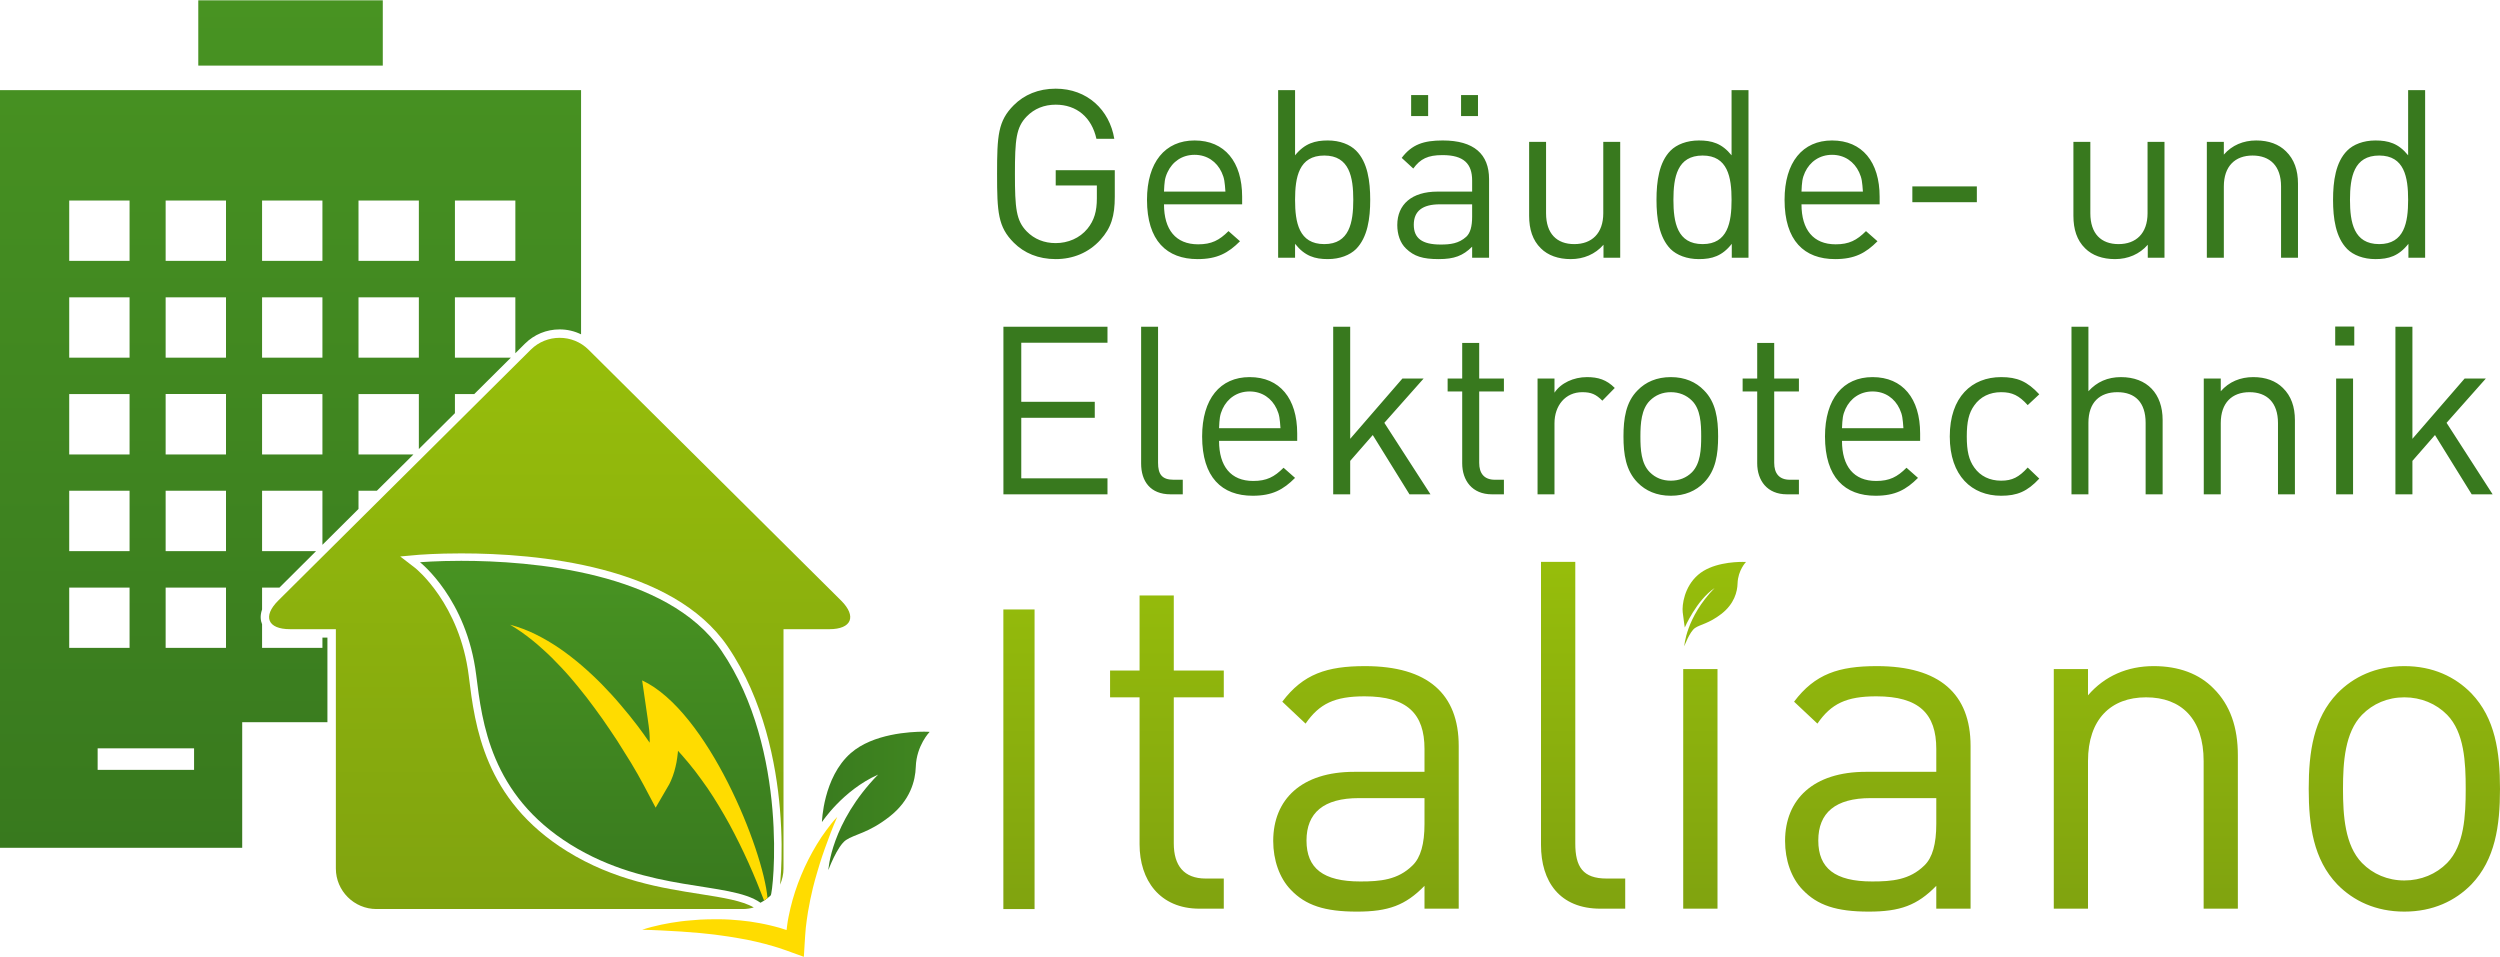
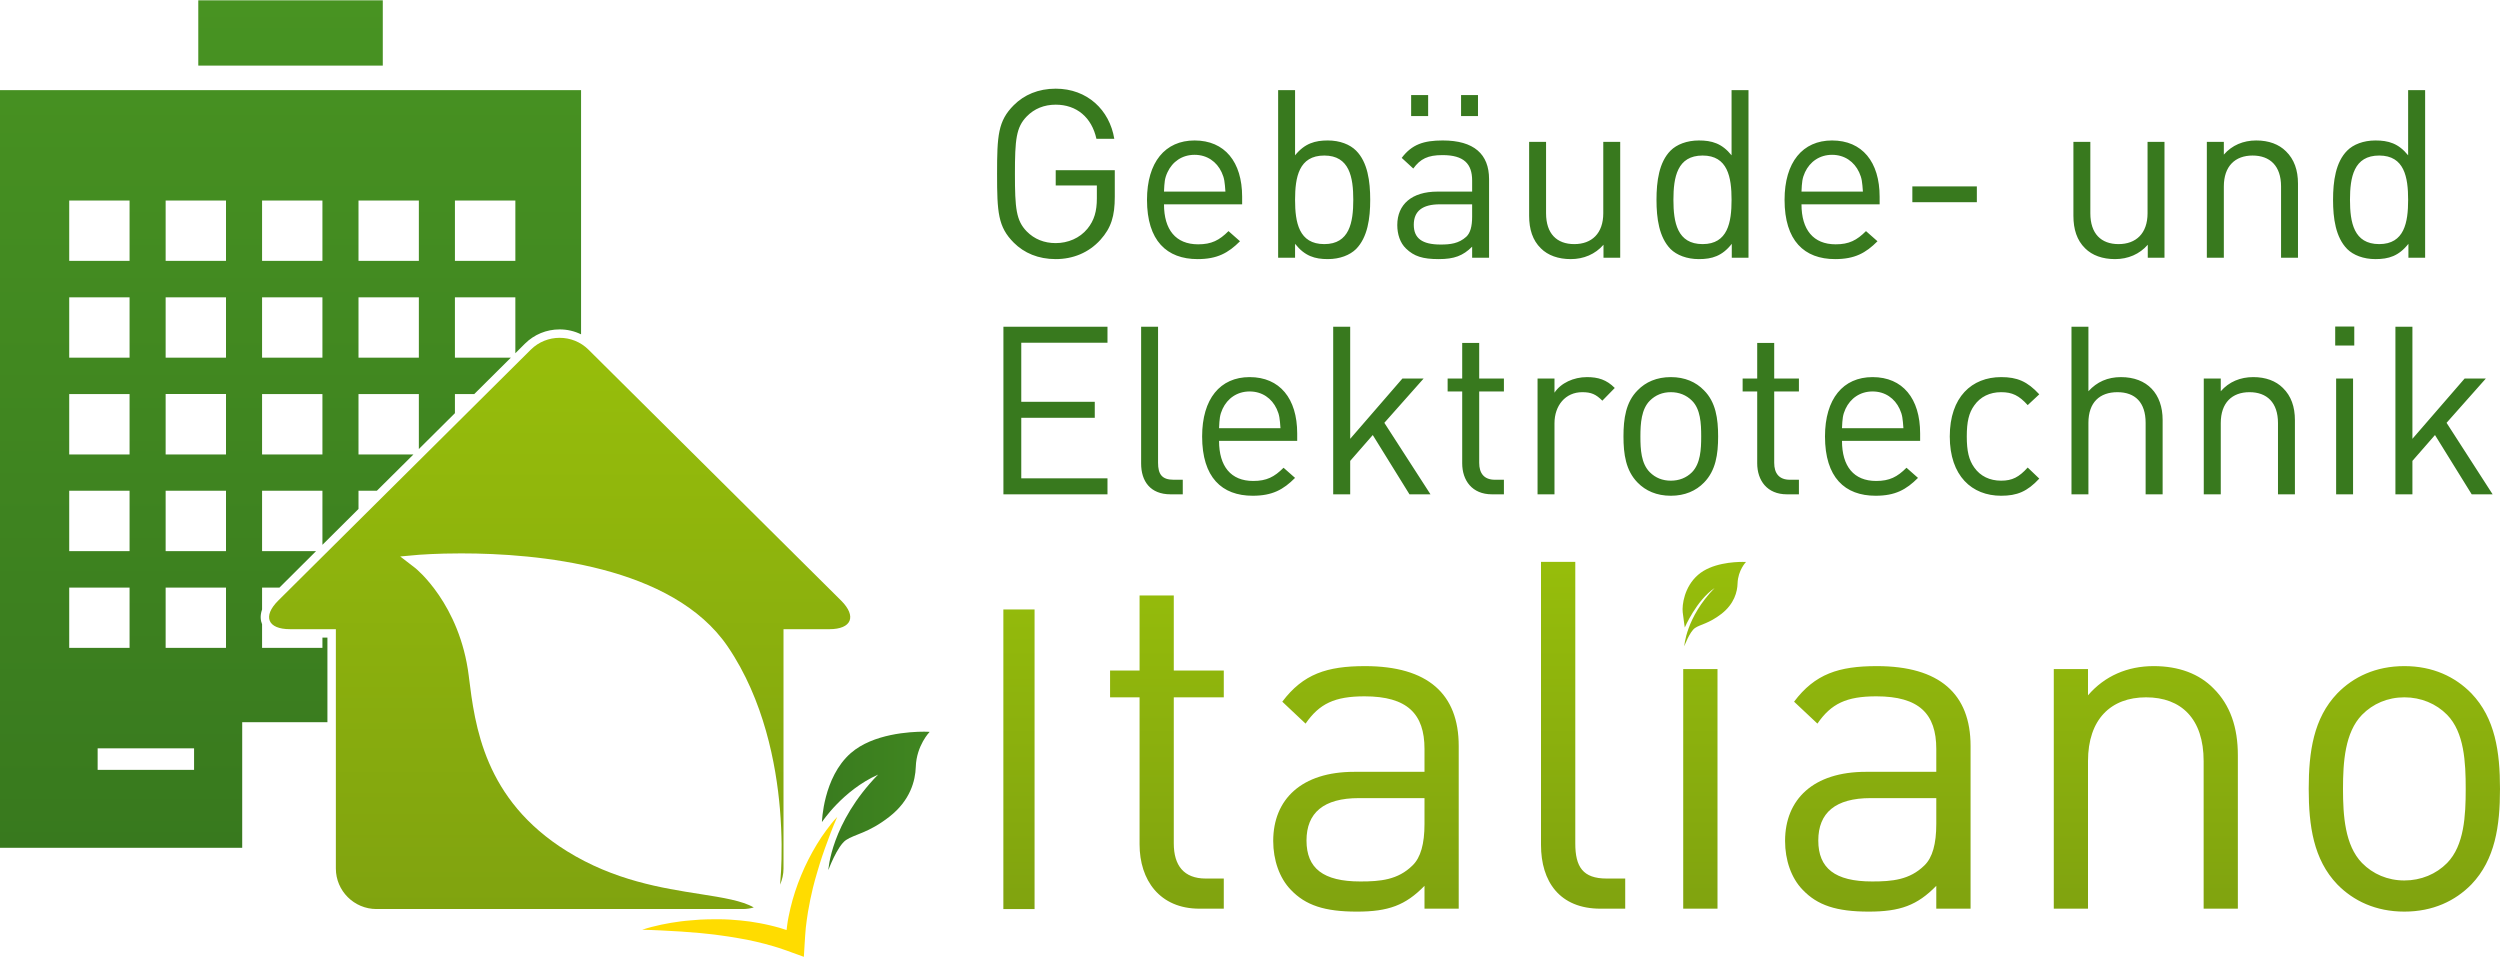
<svg xmlns="http://www.w3.org/2000/svg" xmlns:xlink="http://www.w3.org/1999/xlink" xml:space="preserve" width="350px" height="134px" version="1.1" style="shape-rendering:geometricPrecision; text-rendering:geometricPrecision; image-rendering:optimizeQuality; fill-rule:evenodd; clip-rule:evenodd" viewBox="0 0 350 133.91">
  <defs>
    <style type="text/css">
   
    .fil3 {fill:#FFDC00;fill-rule:nonzero}
    .fil7 {fill:#38791E;fill-rule:nonzero}
    .fil6 {fill:url(#id0);fill-rule:nonzero}
    .fil4 {fill:url(#id1);fill-rule:nonzero}
    .fil5 {fill:url(#id2);fill-rule:nonzero}
    .fil0 {fill:url(#id3);fill-rule:nonzero}
    .fil1 {fill:url(#id4);fill-rule:nonzero}
    .fil2 {fill:url(#id5);fill-rule:nonzero}
   
  </style>
    <linearGradient id="id0" gradientUnits="userSpaceOnUse" x1="78.35" y1="127.22" x2="78.35" y2="47.25">
      <stop offset="0" style="stop-opacity:1; stop-color:#80A30F" />
      <stop offset="1" style="stop-opacity:1; stop-color:#97BE0B" />
    </linearGradient>
    <linearGradient id="id1" gradientUnits="userSpaceOnUse" x1="83.59" y1="127.31" x2="83.59" y2="78.56">
      <stop offset="0" style="stop-opacity:1; stop-color:#38791E" />
      <stop offset="1" style="stop-opacity:1; stop-color:#489322" />
    </linearGradient>
    <linearGradient id="id2" gradientUnits="userSpaceOnUse" xlink:href="#id1" x1="40.67" y1="118.65" x2="40.67" y2="0.05">
  </linearGradient>
    <linearGradient id="id3" gradientUnits="userSpaceOnUse" xlink:href="#id1" x1="40.68" y1="118.74" x2="40.68" y2="0.12">
  </linearGradient>
    <linearGradient id="id4" gradientUnits="userSpaceOnUse" xlink:href="#id1" x1="111.53" y1="112.08" x2="148.91" y2="112.08">
  </linearGradient>
    <linearGradient id="id5" gradientUnits="userSpaceOnUse" xlink:href="#id0" x1="240" y1="126.99" x2="240" y2="77.62">
  </linearGradient>
  </defs>
  <g id="Ebene_x0020_1">
    <g id="_2046862801440">
      <polygon class="fil0" points="53.59,9.14 27.76,9.14 27.76,0 53.59,0 " />
      <path class="fil1" d="M119.11 105.39c-3.88,3.4 -4.04,9.66 -4.04,9.66 0,0 2.9,-4.43 7.86,-6.65 -6.62,6.79 -6.96,13.36 -6.96,13.36 0,0 1.24,-3.36 2.47,-4.2 1.24,-0.83 3.14,-0.97 6.07,-3.26 2.93,-2.28 3.64,-5.05 3.7,-6.99 0.1,-3.01 1.94,-4.89 1.94,-4.89 0,0 -0.29,-0.03 -0.77,-0.03 -1.95,0 -7.16,0.28 -10.27,3z" />
      <path class="fil2" d="M237.71 80.45c-1.92,1.68 -2.24,4.21 -2.13,5.22 0.12,1 0.29,2.14 0.29,2.14 0,0 1.6,-3.77 4.17,-5.53 -4.03,4.14 -4.24,8.15 -4.24,8.15 0,0 0.75,-2.05 1.51,-2.56 0.75,-0.51 1.91,-0.6 3.7,-1.98 1.79,-1.4 2.22,-3.09 2.25,-4.27 0.06,-1.84 1.18,-2.99 1.18,-2.99 0,0 -0.17,-0.01 -0.46,-0.01 -1.19,0 -4.37,0.16 -6.27,1.83zm92.97 40.32c-2.39,-2.46 -2.66,-6.62 -2.66,-10.37 0,-3.76 0.27,-7.91 2.66,-10.37 1.53,-1.56 3.6,-2.45 5.93,-2.45 2.33,0 4.46,0.89 5.99,2.45 2.4,2.46 2.6,6.61 2.6,10.37 0,3.75 -0.2,7.91 -2.6,10.37 -1.53,1.56 -3.66,2.45 -5.99,2.45 -2.33,0 -4.4,-0.89 -5.93,-2.45zm-3.46 -23.74l0 0c-3.33,3.48 -4,8.18 -4,13.37 0,5.17 0.67,9.89 4,13.37 2.26,2.31 5.39,3.81 9.39,3.81 4,0 7.13,-1.5 9.39,-3.81 3.33,-3.48 4,-8.2 4,-13.37 0,-5.19 -0.67,-9.89 -4,-13.37 -2.26,-2.32 -5.39,-3.82 -9.39,-3.82 -4,0 -7.13,1.5 -9.39,3.82zm-34.9 0.27l0 -3.68 -4.79 0 0 33.55 4.79 0 0 -20.66c0,-5.86 3.2,-8.93 8.13,-8.93 4.93,0 8.06,3 8.06,8.93l0 20.66 4.79 0 0 -21.48c0,-3.89 -1.06,-7.02 -3.39,-9.34 -2,-2.05 -4.86,-3.14 -8.39,-3.14 -3.67,0 -6.86,1.37 -9.2,4.09zm-37.76 20.33c0,-3.89 2.4,-5.94 7.33,-5.94l9.19 0 0 3.62c0,2.79 -0.53,4.71 -1.66,5.8 -2.07,2.04 -4.53,2.25 -7.33,2.25 -5.19,0 -7.53,-1.85 -7.53,-5.73zm-3.39 -19.44l0 0 3.27 3.07c1.92,-2.79 4.05,-3.82 8.25,-3.82 6,0 8.39,2.46 8.39,7.36l0 3.21 -9.86 0c-7.32,0 -11.31,3.82 -11.31,9.68 0,2.66 0.86,5.19 2.46,6.83 2.07,2.18 4.73,3.06 9.26,3.06 4.39,0 6.79,-0.88 9.45,-3.61l0 3.2 4.8 0 0 -22.78c0,-7.29 -4.34,-11.18 -13.12,-11.18 -5.33,0 -8.66,1.09 -11.59,4.98zm-15.52 28.98l4.8 0 0 -33.55 -4.8 0 0 33.55zm-19.91 -48.55l0 39.62c0,5.12 2.6,8.93 8.33,8.93l3.46 0 0 -4.22 -2.6 0c-3.33,0 -4.39,-1.64 -4.39,-4.91l0 -39.42 -4.8 0zm-32.83 39.01c0,-3.89 2.4,-5.94 7.33,-5.94l9.19 0 0 3.62c0,2.79 -0.54,4.71 -1.67,5.8 -2.06,2.04 -4.52,2.25 -7.32,2.25 -5.2,0 -7.53,-1.85 -7.53,-5.73zm-3.39 -19.44l0 0 3.26 3.07c1.93,-2.79 4.07,-3.82 8.26,-3.82 5.99,0 8.39,2.46 8.39,7.36l0 3.21 -9.86 0c-7.32,0 -11.32,3.82 -11.32,9.68 0,2.66 0.87,5.19 2.46,6.83 2.07,2.18 4.73,3.06 9.26,3.06 4.4,0 6.8,-0.88 9.46,-3.61l0 3.2 4.79 0 0 -22.78c0,-7.29 -4.33,-11.18 -13.12,-11.18 -5.32,0 -8.65,1.09 -11.58,4.98zm-19.98 -14.87l0 10.51 -4.13 0 0 3.75 4.13 0 0 20.59c0,4.98 2.8,9 8.39,9l3.4 0 0 -4.22 -2.53 0c-3.07,0 -4.47,-1.84 -4.47,-4.91l0 -20.46 7 0 0 -3.75 -7 0 0 -10.51 -4.79 0zm-19.07 43.9l4.37 0 0 -41.94 -4.37 0 0 41.94z" />
      <path class="fil3" d="M113.56 125.36c0.08,-0.37 0.16,-0.74 0.25,-1.11 0.09,-0.37 0.2,-0.74 0.29,-1.11 0.1,-0.37 0.21,-0.74 0.32,-1.11 0.11,-0.37 0.21,-0.74 0.33,-1.1 0.23,-0.74 0.48,-1.48 0.74,-2.21 0.26,-0.73 0.54,-1.46 0.82,-2.21 0.28,-0.73 0.58,-1.46 0.9,-2.18 -0.55,0.57 -1.05,1.2 -1.52,1.85 -0.48,0.64 -0.92,1.3 -1.34,2 -0.83,1.37 -1.56,2.8 -2.18,4.3 -0.62,1.49 -1.13,3.03 -1.51,4.62 -0.1,0.4 -0.17,0.8 -0.26,1.2 -0.08,0.4 -0.15,0.81 -0.2,1.21 -0.04,0.22 -0.06,0.43 -0.08,0.65 -0.34,-0.11 -0.67,-0.22 -1.01,-0.32 -0.45,-0.12 -0.91,-0.25 -1.36,-0.35 -0.46,-0.1 -0.92,-0.21 -1.38,-0.29 -0.46,-0.09 -0.92,-0.16 -1.39,-0.23 -0.46,-0.05 -0.92,-0.11 -1.39,-0.16 -0.46,-0.05 -0.93,-0.07 -1.39,-0.11 -0.46,-0.02 -0.92,-0.05 -1.39,-0.05 -0.25,0 -0.5,0 -0.75,0 -0.68,0 -1.35,0.02 -2.02,0.05 -0.46,0.03 -0.93,0.07 -1.38,0.11 -0.46,0.03 -0.92,0.09 -1.37,0.14 -0.92,0.12 -1.83,0.27 -2.72,0.46 -0.9,0.2 -1.79,0.41 -2.67,0.71 0.46,0 0.91,0.02 1.37,0.04 0.45,0.01 0.91,0.03 1.36,0.06 0.9,0.04 1.8,0.09 2.7,0.15 0.89,0.06 1.78,0.13 2.67,0.21 0.44,0.04 0.89,0.09 1.33,0.14 0.44,0.05 0.88,0.09 1.31,0.16 0.88,0.12 1.76,0.24 2.62,0.4 0.43,0.07 0.86,0.15 1.29,0.23 0.43,0.1 0.86,0.18 1.29,0.28 0.42,0.1 0.84,0.2 1.26,0.31 0.42,0.11 0.84,0.23 1.25,0.35 0.42,0.13 0.83,0.25 1.24,0.4 0.4,0.12 0.8,0.29 1.21,0.43l1.74 0.63 0.11 -1.83c0.03,-0.37 0.04,-0.74 0.07,-1.11 0.02,-0.38 0.05,-0.75 0.09,-1.12 0.04,-0.38 0.1,-0.75 0.14,-1.12 0.06,-0.38 0.1,-0.75 0.17,-1.13 0.06,-0.37 0.13,-0.74 0.21,-1.11 0.06,-0.38 0.14,-0.75 0.23,-1.13z" />
-       <path class="fil4" d="M66.67 94.47c0.82,6.63 2.02,16.77 13.22,23.73 10.91,6.79 22.26,5.09 26.58,8.14 0.52,-0.28 1,-0.63 1.43,-1.03 0.33,-0.3 2.61,-20.3 -6.89,-34.24 -7.56,-11.11 -26.75,-12.6 -36.44,-12.6 -3.51,0 -5.77,0.2 -5.77,0.2 0,0 6.55,5.09 7.87,15.8z" />
-       <path class="fil3" d="M89.9 95.21l0.77 5.31 0.14 1.01c0.04,0.34 0.09,0.67 0.11,1.01l0.03 0.5c0.01,0.16 0,0.33 0.01,0.5 0,0.13 0,0.26 -0.01,0.39 -0.54,-0.78 -1.09,-1.57 -1.67,-2.33 -0.78,-1.02 -1.58,-2.02 -2.43,-3 -0.83,-0.99 -1.71,-1.93 -2.61,-2.86 -0.45,-0.46 -0.91,-0.9 -1.39,-1.35 -0.47,-0.44 -0.95,-0.87 -1.44,-1.29 -0.98,-0.84 -2.01,-1.64 -3.07,-2.37 -0.53,-0.36 -1.08,-0.71 -1.64,-1.04 -0.55,-0.33 -1.12,-0.63 -1.7,-0.92 -0.58,-0.28 -1.16,-0.55 -1.77,-0.77 -0.6,-0.22 -1.2,-0.43 -1.82,-0.58 0.54,0.33 1.08,0.66 1.59,1.02 0.51,0.36 1.01,0.74 1.5,1.13 0.48,0.38 0.95,0.79 1.41,1.21 0.47,0.41 0.91,0.83 1.35,1.26 0.44,0.44 0.87,0.88 1.29,1.33 0.42,0.44 0.84,0.91 1.24,1.37 0.4,0.47 0.8,0.93 1.19,1.42 0.39,0.47 0.77,0.96 1.15,1.44 0.37,0.49 0.75,0.98 1.11,1.48l1.08 1.49c0.36,0.5 0.71,1.01 1.05,1.53 0.34,0.5 0.69,1.01 1.03,1.54 0.66,1.03 1.31,2.07 1.95,3.12 0.32,0.53 0.62,1.06 0.93,1.59 0.29,0.53 0.61,1.08 0.87,1.58l1.64 3.1 1.75 -3.01 0.08 -0.14 0.06 -0.1 0.09 -0.18c0.06,-0.12 0.11,-0.22 0.16,-0.34 0.09,-0.22 0.18,-0.44 0.26,-0.65 0.08,-0.22 0.15,-0.42 0.21,-0.64 0.07,-0.22 0.12,-0.43 0.17,-0.65 0.06,-0.21 0.09,-0.43 0.14,-0.64 0.04,-0.22 0.07,-0.43 0.1,-0.64 0.04,-0.22 0.06,-0.43 0.08,-0.64 0.01,-0.11 0.02,-0.22 0.03,-0.33 0.18,0.21 0.37,0.4 0.55,0.61 0.65,0.73 1.26,1.48 1.86,2.25 0.59,0.78 1.17,1.58 1.73,2.38 1.1,1.62 2.11,3.32 3.07,5.06 0.94,1.74 1.83,3.54 2.65,5.36 0.41,0.91 0.8,1.83 1.18,2.75 0.35,0.85 0.68,1.7 1.01,2.55 0,0 0,0 0.01,0 0.16,-0.12 0.32,-0.24 0.47,-0.35 -0.59,-6.75 -8.36,-26.18 -17.55,-30.47z" />
      <path class="fil5" d="M45.84 89.22l-0.7 0 0 1.44 -8.45 0 0 -3.31c0,-0.01 -0.01,-0.02 -0.01,-0.03 -0.18,-0.43 -0.31,-1.13 0.01,-2.04l0 -3.06 2.43 0 5.13 -5.11 -7.56 0 0 -8.45 8.45 0 0 7.57 5.05 -5.02 0 -2.55 2.57 0 5.12 -5.08 -7.69 0 0 -8.46 8.45 0 0 7.7 5.05 -5.02 0 -2.68 2.71 0 5.12 -5.09 -7.83 0 0 -8.45 8.46 0 0 7.83 1.34 -1.34c1.3,-1.29 3.02,-2 4.86,-2 1.06,0 2.08,0.24 3,0.69l0 -34.19 -81.35 0 0 106.08 33.91 0 0 -17.59 11.93 0 0 -11.84zm17.85 -61.19l0 0 8.46 0 0 8.45 -8.46 0 0 -8.45zm-13.5 0l0 0 8.45 0 0 8.45 -8.45 0 0 -8.45zm0 13.55l0 0 8.45 0 0 8.45 -8.45 0 0 -8.45zm-13.5 -13.55l0 0 8.45 0 0 8.45 -8.45 0 0 -8.45zm0 13.55l0 0 8.45 0 0 8.45 -8.45 0 0 -8.45zm0 13.54l0 0 8.45 0 0 8.46 -8.45 0 0 -8.46zm-27 -27.09l0 0 8.45 0 0 8.45 -8.45 0 0 -8.45zm0 13.55l0 0 8.45 0 0 8.45 -8.45 0 0 -8.45zm0 13.54l0 0 8.45 0 0 8.46 -8.45 0 0 -8.46zm0 13.54l0 0 8.45 0 0 8.45 -8.45 0 0 -8.45zm0 13.56l0 0 8.45 0 0 8.44 -8.45 0 0 -8.44zm17.48 25.52l0 0 -13.5 0 0 -3.02 13.5 0 0 3.02zm4.47 -17.08l0 0 -8.45 0 0 -8.44 8.45 0 0 8.44zm0 -13.55l0 0 -8.45 0 0 -8.45 8.45 0 0 8.45zm0 -13.53l0 0 -8.45 0 0 -8.46 8.45 0 0 8.46zm0 -13.55l0 0 -8.45 0 0 -8.45 8.45 0 0 8.45zm0 -13.55l0 0 -8.45 0 0 -8.45 8.45 0 0 8.45z" />
      <path class="fil6" d="M117.76 84.04l-35.38 -35.14c-1.11,-1.1 -2.57,-1.65 -4.03,-1.65 -1.46,0 -2.92,0.55 -4.03,1.65l-35.37 35.14c-2.22,2.21 -1.48,4 1.64,4l6.43 0 0 33.51c0,3.12 2.55,5.67 5.68,5.67l25.65 0 25.66 0c0.52,0 1.03,-0.08 1.52,-0.22 -1.61,-0.94 -4.33,-1.38 -7.46,-1.87 -5.38,-0.84 -12.07,-1.89 -18.73,-6.03 -11.57,-7.2 -12.85,-17.55 -13.7,-24.4l-0.01 -0.1c-1.25,-10.12 -7.42,-15.05 -7.47,-15.1l-2.13 -1.64 2.68 -0.24c0.09,0 2.34,-0.19 5.86,-0.19 10.62,0 29.59,1.69 37.31,13.04 5.08,7.46 6.78,16.49 7.31,22.75 0.31,3.67 0.26,6.72 0.16,8.63 -0.05,0.8 -0.09,1.44 -0.14,1.96 0.3,-0.7 0.48,-1.46 0.48,-2.26l0 -33.51 6.42 0c3.12,0 3.86,-1.79 1.65,-4z" />
      <path class="fil7" d="M156.07 27.5l0 -3.72 -8.27 0 0 2.14 5.76 0 0 1.81c0,1.78 -0.36,3.07 -1.32,4.25 -1.08,1.32 -2.73,2.01 -4.44,2.01 -1.62,0 -3,-0.56 -4.06,-1.64 -1.48,-1.52 -1.65,-3.23 -1.65,-8.05 0,-4.81 0.17,-6.52 1.65,-8.04 1.06,-1.09 2.44,-1.65 4.06,-1.65 2.93,0 5.04,1.78 5.7,4.78l2.5 0c-0.66,-4.05 -3.79,-7.02 -8.2,-7.02 -2.44,0 -4.42,0.86 -5.87,2.31 -2.21,2.21 -2.34,4.25 -2.34,9.62 0,5.38 0.13,7.42 2.34,9.63 1.45,1.45 3.43,2.3 5.87,2.3 2.4,0 4.61,-0.88 6.26,-2.7 1.51,-1.68 2.01,-3.33 2.01,-6.03zm17.83 1.06l0 -1.06c0,-4.88 -2.44,-7.88 -6.66,-7.88 -4.12,0 -6.66,3.04 -6.66,8.31 0,5.73 2.77,8.3 7.09,8.3 2.73,0 4.28,-0.85 5.93,-2.5l-1.61 -1.42c-1.29,1.29 -2.38,1.85 -4.25,1.85 -3.14,0 -4.78,-2.05 -4.78,-5.6l10.94 0zm-2.34 -1.78l-8.6 0c0.06,-1.32 0.09,-1.85 0.49,-2.71 0.69,-1.48 2.04,-2.44 3.79,-2.44 1.75,0 3.1,0.96 3.79,2.44 0.4,0.86 0.43,1.39 0.53,2.71zm20.27 1.15c0,-2.6 -0.36,-5.27 -1.98,-6.89 -0.86,-0.86 -2.27,-1.42 -3.95,-1.42 -1.78,0 -3.23,0.4 -4.59,2.08l0 -9.13 -2.37 0 0 23.47 2.37 0 0 -1.95c1.36,1.72 2.77,2.14 4.59,2.14 1.68,0 3.09,-0.56 3.95,-1.41 1.62,-1.65 1.98,-4.29 1.98,-6.89l0 0zm-2.37 0c0,3.16 -0.53,6.2 -4.06,6.2 -3.56,0 -4.09,-3.04 -4.09,-6.2 0,-3.16 0.53,-6.2 4.09,-6.2 3.53,0 4.06,3.04 4.06,6.2zm19.01 8.11l0 -11.01c0,-3.49 -2.11,-5.41 -6.49,-5.41 -2.67,0 -4.32,0.56 -5.74,2.44l1.62 1.49c0.99,-1.36 2.04,-1.88 4.09,-1.88 3,0 4.15,1.22 4.15,3.56l0 1.55 -4.85 0c-3.62,0 -5.63,1.81 -5.63,4.68 0,1.28 0.39,2.5 1.22,3.29 1.12,1.09 2.34,1.48 4.58,1.48 2.17,0 3.39,-0.46 4.68,-1.74l0 1.55 2.37 0zm-2.37 -5.74c0,1.35 -0.26,2.28 -0.82,2.8 -1.06,0.96 -2.25,1.09 -3.6,1.09 -2.6,0 -3.75,-0.89 -3.75,-2.77 0,-1.91 1.21,-2.86 3.65,-2.86l4.52 0 0 1.74zm0.82 -14.1l0 -2.94 -2.37 0 0 2.94 2.37 0zm-6.98 0l0 -2.94 -2.38 0 0 2.94 2.38 0zm26.89 19.84l0 -16.22 -2.37 0 0 9.99c0,2.83 -1.62,4.32 -4.06,4.32 -2.44,0 -3.95,-1.45 -3.95,-4.32l0 -9.99 -2.37 0 0 10.35c0,1.88 0.49,3.43 1.64,4.55 0.99,0.99 2.44,1.51 4.19,1.51 1.81,0 3.43,-0.69 4.58,-2.01l0 1.82 2.34 0zm17.96 0l0 -23.47 -2.37 0 0 9.13c-1.35,-1.68 -2.77,-2.08 -4.58,-2.08 -1.68,0 -3.1,0.56 -3.96,1.42 -1.61,1.62 -1.97,4.29 -1.97,6.89 0,2.6 0.36,5.24 1.97,6.89 0.86,0.85 2.28,1.41 3.96,1.41 1.84,0 3.26,-0.42 4.61,-2.14l0 1.95 2.34 0zm-2.37 -8.11c0,3.16 -0.53,6.2 -4.05,6.2 -3.56,0 -4.09,-3.04 -4.09,-6.2 0,-3.16 0.53,-6.2 4.09,-6.2 3.52,0 4.05,3.04 4.05,6.2l0 0zm20.73 0.63l0 -1.06c0,-4.88 -2.44,-7.88 -6.66,-7.88 -4.12,0 -6.65,3.04 -6.65,8.31 0,5.73 2.76,8.3 7.08,8.3 2.74,0 4.29,-0.85 5.93,-2.5l-1.61 -1.42c-1.29,1.29 -2.37,1.85 -4.25,1.85 -3.13,0 -4.78,-2.05 -4.78,-5.6l10.94 0zm-2.34 -1.78l-8.6 0c0.06,-1.32 0.1,-1.85 0.49,-2.71 0.69,-1.48 2.05,-2.44 3.79,-2.44 1.75,0 3.1,0.96 3.79,2.44 0.4,0.86 0.43,1.39 0.53,2.71zm15.95 1.48l0 -2.21 -9.03 0 0 2.21 9.03 0zm-24.91 40.9l0 -2.04 -1.26 0c-1.51,0 -2.2,-0.89 -2.2,-2.37l0 -9.99 3.46 0 0 -1.81 -3.46 0 0 -4.98 -2.38 0 0 4.98 -2.04 0 0 1.81 2.04 0 0 10.05c0,2.41 1.39,4.35 4.15,4.35l1.69 0zm16.97 -7.48l0 -1.05c0,-4.88 -2.44,-7.88 -6.66,-7.88 -4.12,0 -6.66,3.03 -6.66,8.31 0,5.73 2.77,8.3 7.09,8.3 2.74,0 4.28,-0.85 5.93,-2.5l-1.61 -1.42c-1.29,1.29 -2.38,1.85 -4.25,1.85 -3.13,0 -4.78,-2.05 -4.78,-5.61l10.94 0zm-2.34 -1.78l-8.6 0c0.06,-1.31 0.1,-1.84 0.49,-2.7 0.69,-1.48 2.05,-2.44 3.79,-2.44 1.75,0 3.1,0.96 3.79,2.44 0.4,0.86 0.43,1.39 0.53,2.7zm19.02 7.06l-1.62 -1.55c-1.22,1.35 -2.17,1.84 -3.72,1.84 -1.58,0 -2.9,-0.62 -3.76,-1.84 -0.76,-1.06 -1.05,-2.31 -1.05,-4.35 0,-2.05 0.29,-3.3 1.05,-4.35 0.86,-1.22 2.18,-1.85 3.76,-1.85 1.55,0 2.5,0.46 3.72,1.81l1.62 -1.51c-1.68,-1.82 -3.1,-2.41 -5.34,-2.41 -4.09,0 -7.19,2.77 -7.19,8.31 0,5.53 3.1,8.3 7.19,8.3 2.24,0 3.66,-0.59 5.34,-2.4zm17.27 2.2l0 -10.41c0,-3.66 -2.15,-6 -5.84,-6 -1.84,0 -3.36,0.66 -4.55,1.98l0 -9.03 -2.37 0 0 23.46 2.37 0 0 -10.01c0,-2.87 1.59,-4.29 4.06,-4.29 2.47,0 3.95,1.42 3.95,4.29l0 10.01 2.38 0zm18.52 0l0 -10.38c0,-1.88 -0.53,-3.39 -1.68,-4.51 -0.99,-0.99 -2.41,-1.52 -4.15,-1.52 -1.82,0 -3.4,0.66 -4.55,1.98l0 -1.78 -2.38 0 0 16.21 2.38 0 0 -9.98c0,-2.84 1.58,-4.32 4.02,-4.32 2.44,0 3.99,1.45 3.99,4.32l0 9.98 2.37 0zm8.14 0l0 -16.21 -2.37 0 0 16.21 2.37 0zm0.17 -20.83l0 -2.66 -2.67 0 0 2.66 2.67 0zm19.37 20.83l-6.45 -10.01 5.5 -6.2 -2.97 0 -7.31 8.44 0 -15.69 -2.38 0 0 23.46 2.38 0 0 -4.68 3.16 -3.62 5.14 8.3 2.93 0zm-45.94 -33.12l0 -16.22 -2.37 0 0 9.99c0,2.83 -1.62,4.32 -4.06,4.32 -2.44,0 -3.95,-1.45 -3.95,-4.32l0 -9.99 -2.37 0 0 10.35c0,1.88 0.49,3.43 1.64,4.55 0.99,0.99 2.44,1.51 4.19,1.51 1.81,0 3.43,-0.69 4.58,-2.01l0 1.82 2.34 0zm18.69 0l0 -10.38c0,-1.88 -0.53,-3.4 -1.68,-4.52 -0.99,-0.99 -2.41,-1.52 -4.16,-1.52 -1.81,0 -3.39,0.66 -4.54,1.98l0 -1.78 -2.38 0 0 16.22 2.38 0 0 -9.99c0,-2.83 1.58,-4.32 4.02,-4.32 2.44,0 3.99,1.45 3.99,4.32l0 9.99 2.37 0zm17.8 0l0 -23.47 -2.38 0 0 9.13c-1.35,-1.68 -2.77,-2.08 -4.58,-2.08 -1.68,0 -3.1,0.56 -3.95,1.42 -1.62,1.62 -1.98,4.29 -1.98,6.89 0,2.6 0.36,5.24 1.98,6.89 0.85,0.85 2.27,1.41 3.95,1.41 1.85,0 3.26,-0.42 4.62,-2.14l0 1.95 2.34 0zm-2.38 -8.11c0,3.16 -0.52,6.2 -4.05,6.2 -3.56,0 -4.09,-3.04 -4.09,-6.2 0,-3.16 0.53,-6.2 4.09,-6.2 3.53,0 4.05,3.04 4.05,6.2l0 0zm-182.09 41.23l0 -2.24 -12.07 0 0 -8.47 10.29 0 0 -2.24 -10.29 0 0 -8.27 12.07 0 0 -2.24 -14.57 0 0 23.46 14.57 0zm10.54 0l0 -2.04 -1.28 0c-1.65,0 -2.18,-0.79 -2.18,-2.37l0 -19.05 -2.37 0 0 19.15c0,2.47 1.28,4.31 4.12,4.31l1.71 0zm16.02 -7.48l0 -1.05c0,-4.88 -2.44,-7.88 -6.66,-7.88 -4.12,0 -6.65,3.03 -6.65,8.31 0,5.73 2.76,8.3 7.08,8.3 2.74,0 4.29,-0.85 5.93,-2.5l-1.61 -1.42c-1.29,1.29 -2.37,1.85 -4.25,1.85 -3.13,0 -4.78,-2.05 -4.78,-5.61l10.94 0zm-2.34 -1.78l-8.6 0c0.06,-1.31 0.1,-1.84 0.49,-2.7 0.69,-1.48 2.05,-2.44 3.79,-2.44 1.75,0 3.1,0.96 3.79,2.44 0.4,0.86 0.43,1.39 0.53,2.7zm21 9.26l-6.46 -10.01 5.5 -6.2 -2.97 0 -7.31 8.44 0 -15.69 -2.38 0 0 23.46 2.38 0 0 -4.68 3.16 -3.62 5.14 8.3 2.94 0zm10.28 0l0 -2.04 -1.25 0c-1.52,0 -2.21,-0.89 -2.21,-2.37l0 -9.99 3.46 0 0 -1.81 -3.46 0 0 -4.98 -2.38 0 0 4.98 -2.04 0 0 1.81 2.04 0 0 10.05c0,2.41 1.39,4.35 4.16,4.35l1.68 0zm15.52 -14.89c-1.15,-1.16 -2.34,-1.52 -3.89,-1.52 -1.88,0 -3.66,0.83 -4.55,2.18l0 -1.98 -2.37 0 0 16.21 2.37 0 0 -9.95c0,-2.47 1.52,-4.35 3.89,-4.35 1.26,0 1.92,0.3 2.81,1.19l1.74 -1.78zm14.47 6.79c0,-2.51 -0.33,-4.81 -1.98,-6.46 -1.12,-1.16 -2.67,-1.85 -4.64,-1.85 -1.98,0 -3.53,0.69 -4.65,1.85 -1.65,1.65 -1.98,3.95 -1.98,6.46 0,2.5 0.33,4.78 1.98,6.46 1.12,1.15 2.67,1.84 4.65,1.84 1.97,0 3.52,-0.69 4.64,-1.84 1.65,-1.68 1.98,-3.96 1.98,-6.46zm-2.37 0c0,1.81 -0.1,3.79 -1.29,5.01 -0.79,0.79 -1.81,1.18 -2.96,1.18 -1.16,0 -2.15,-0.39 -2.94,-1.18 -1.22,-1.22 -1.32,-3.2 -1.32,-5.01 0,-1.85 0.14,-3.83 1.32,-5.01 0.79,-0.79 1.78,-1.19 2.94,-1.19 1.15,0 2.17,0.4 2.96,1.19 1.19,1.18 1.29,3.16 1.29,5.01z" />
    </g>
  </g>
</svg>